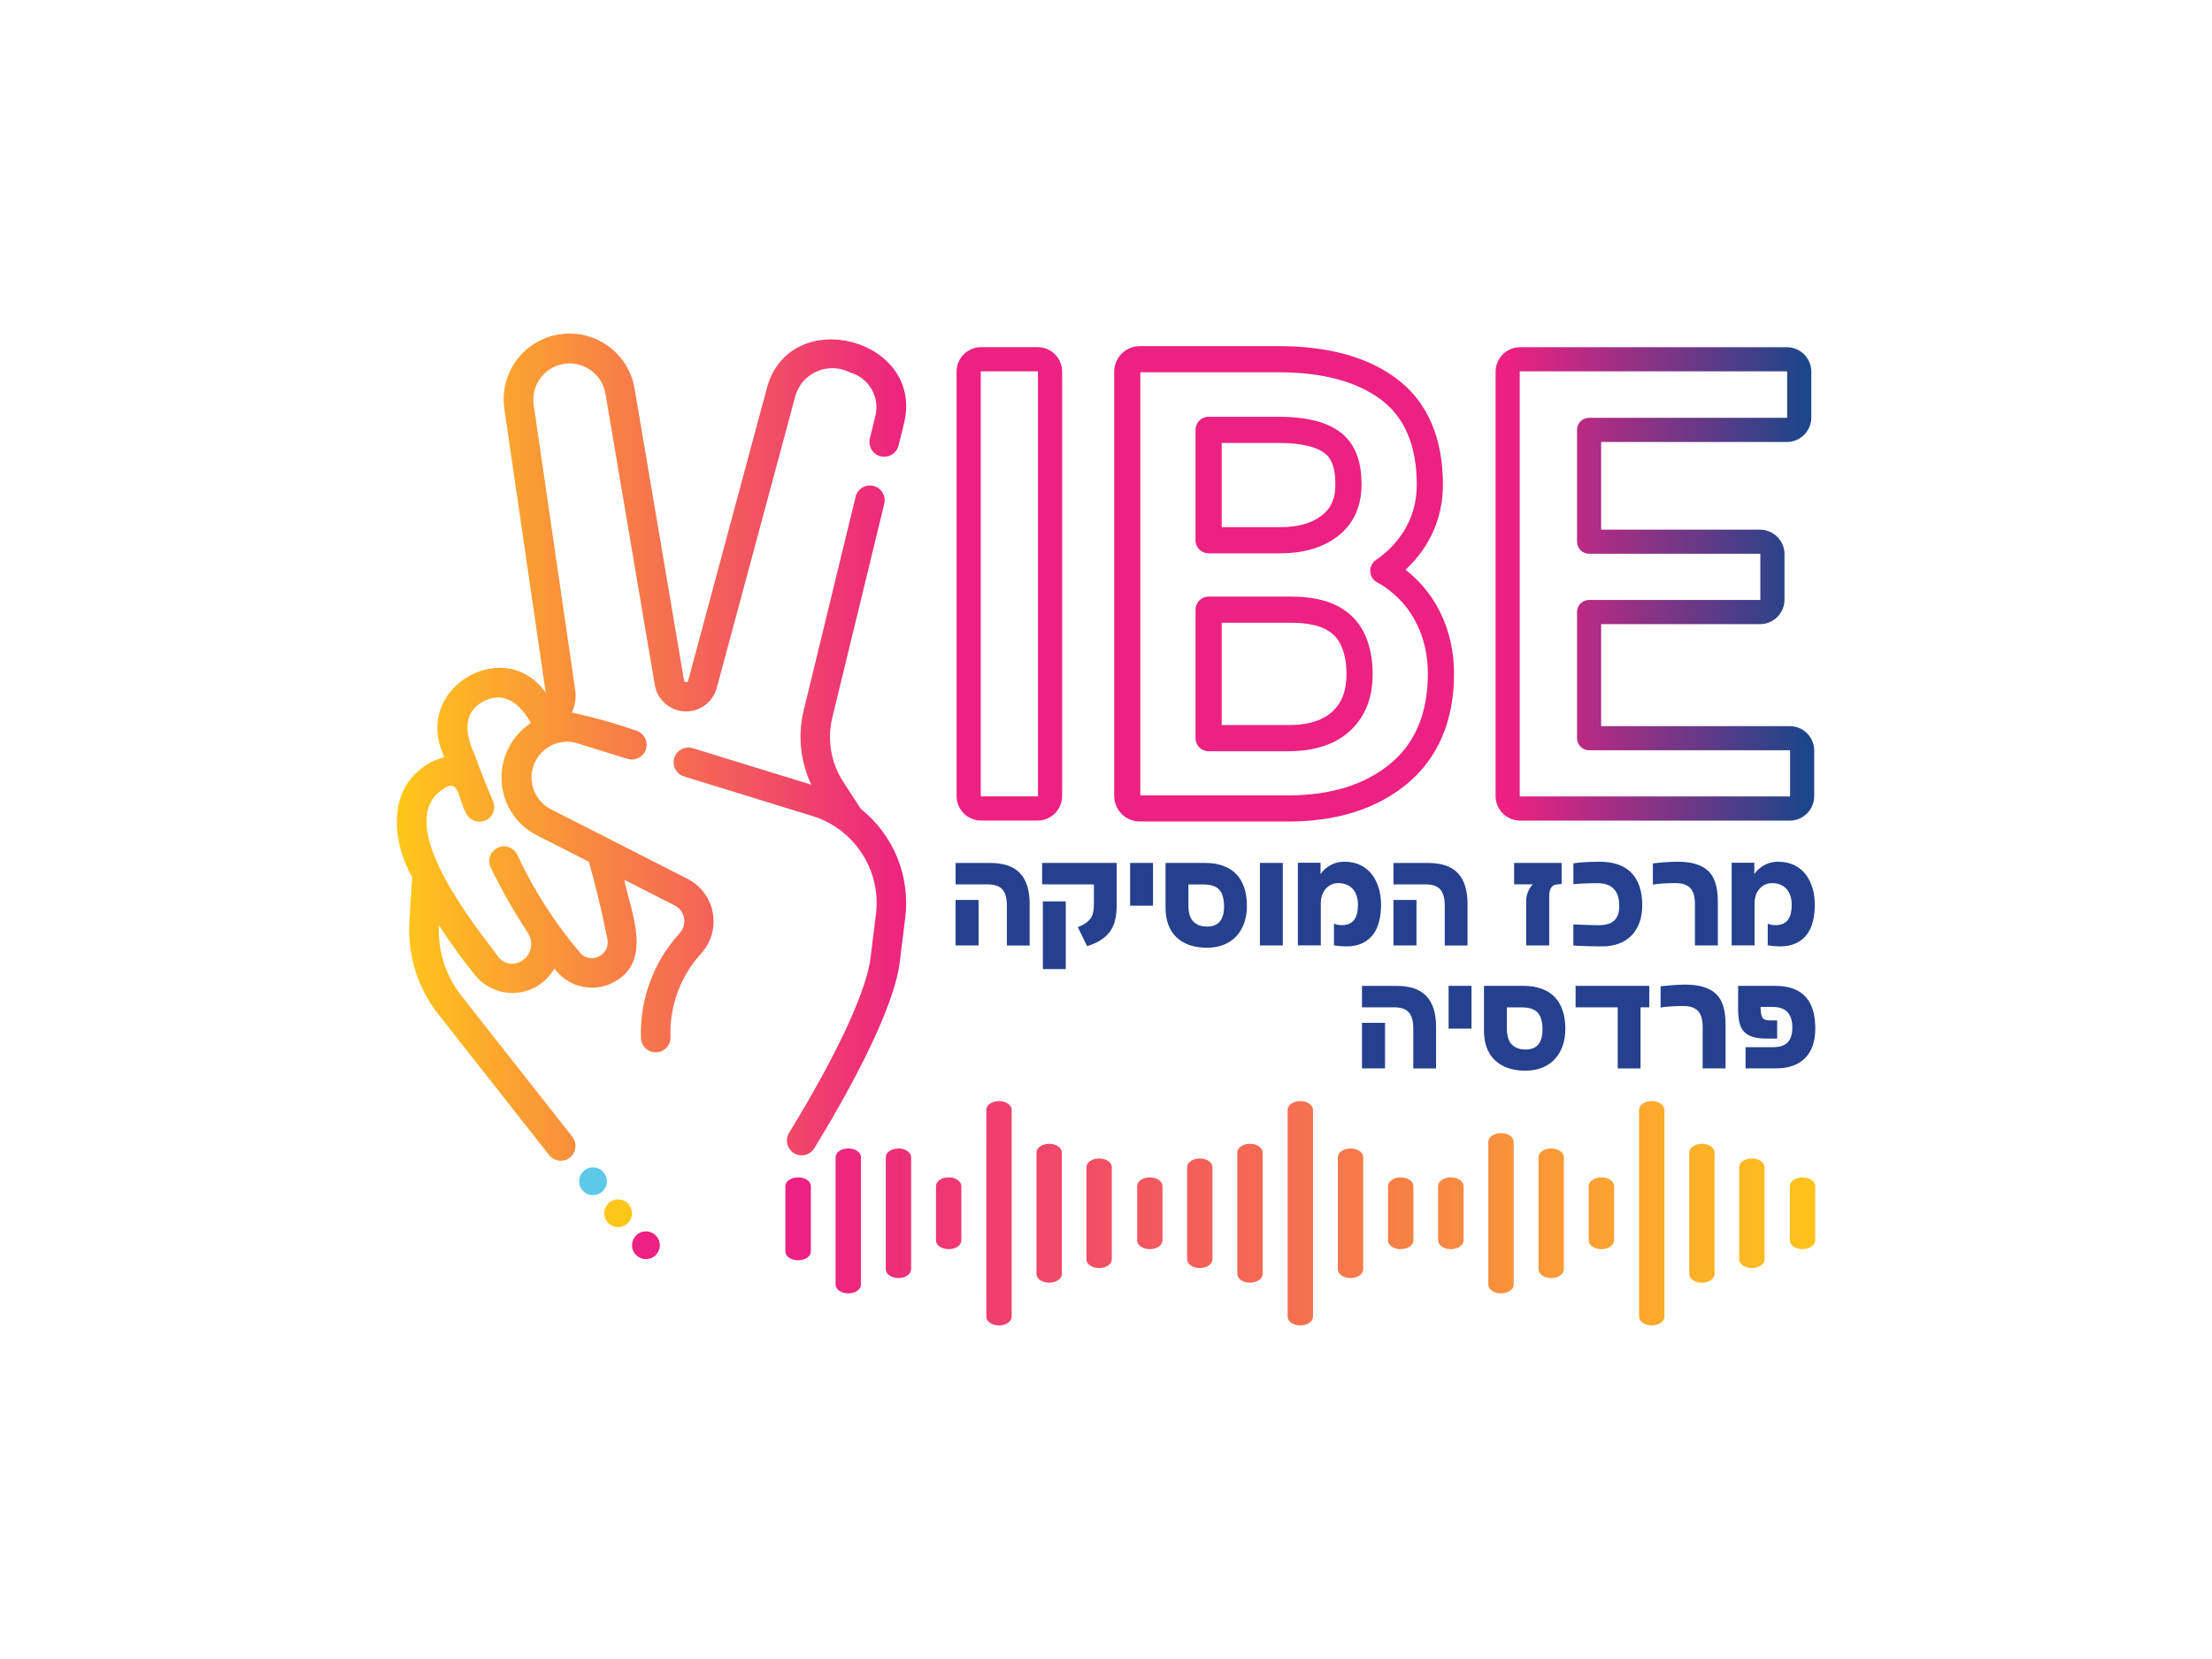
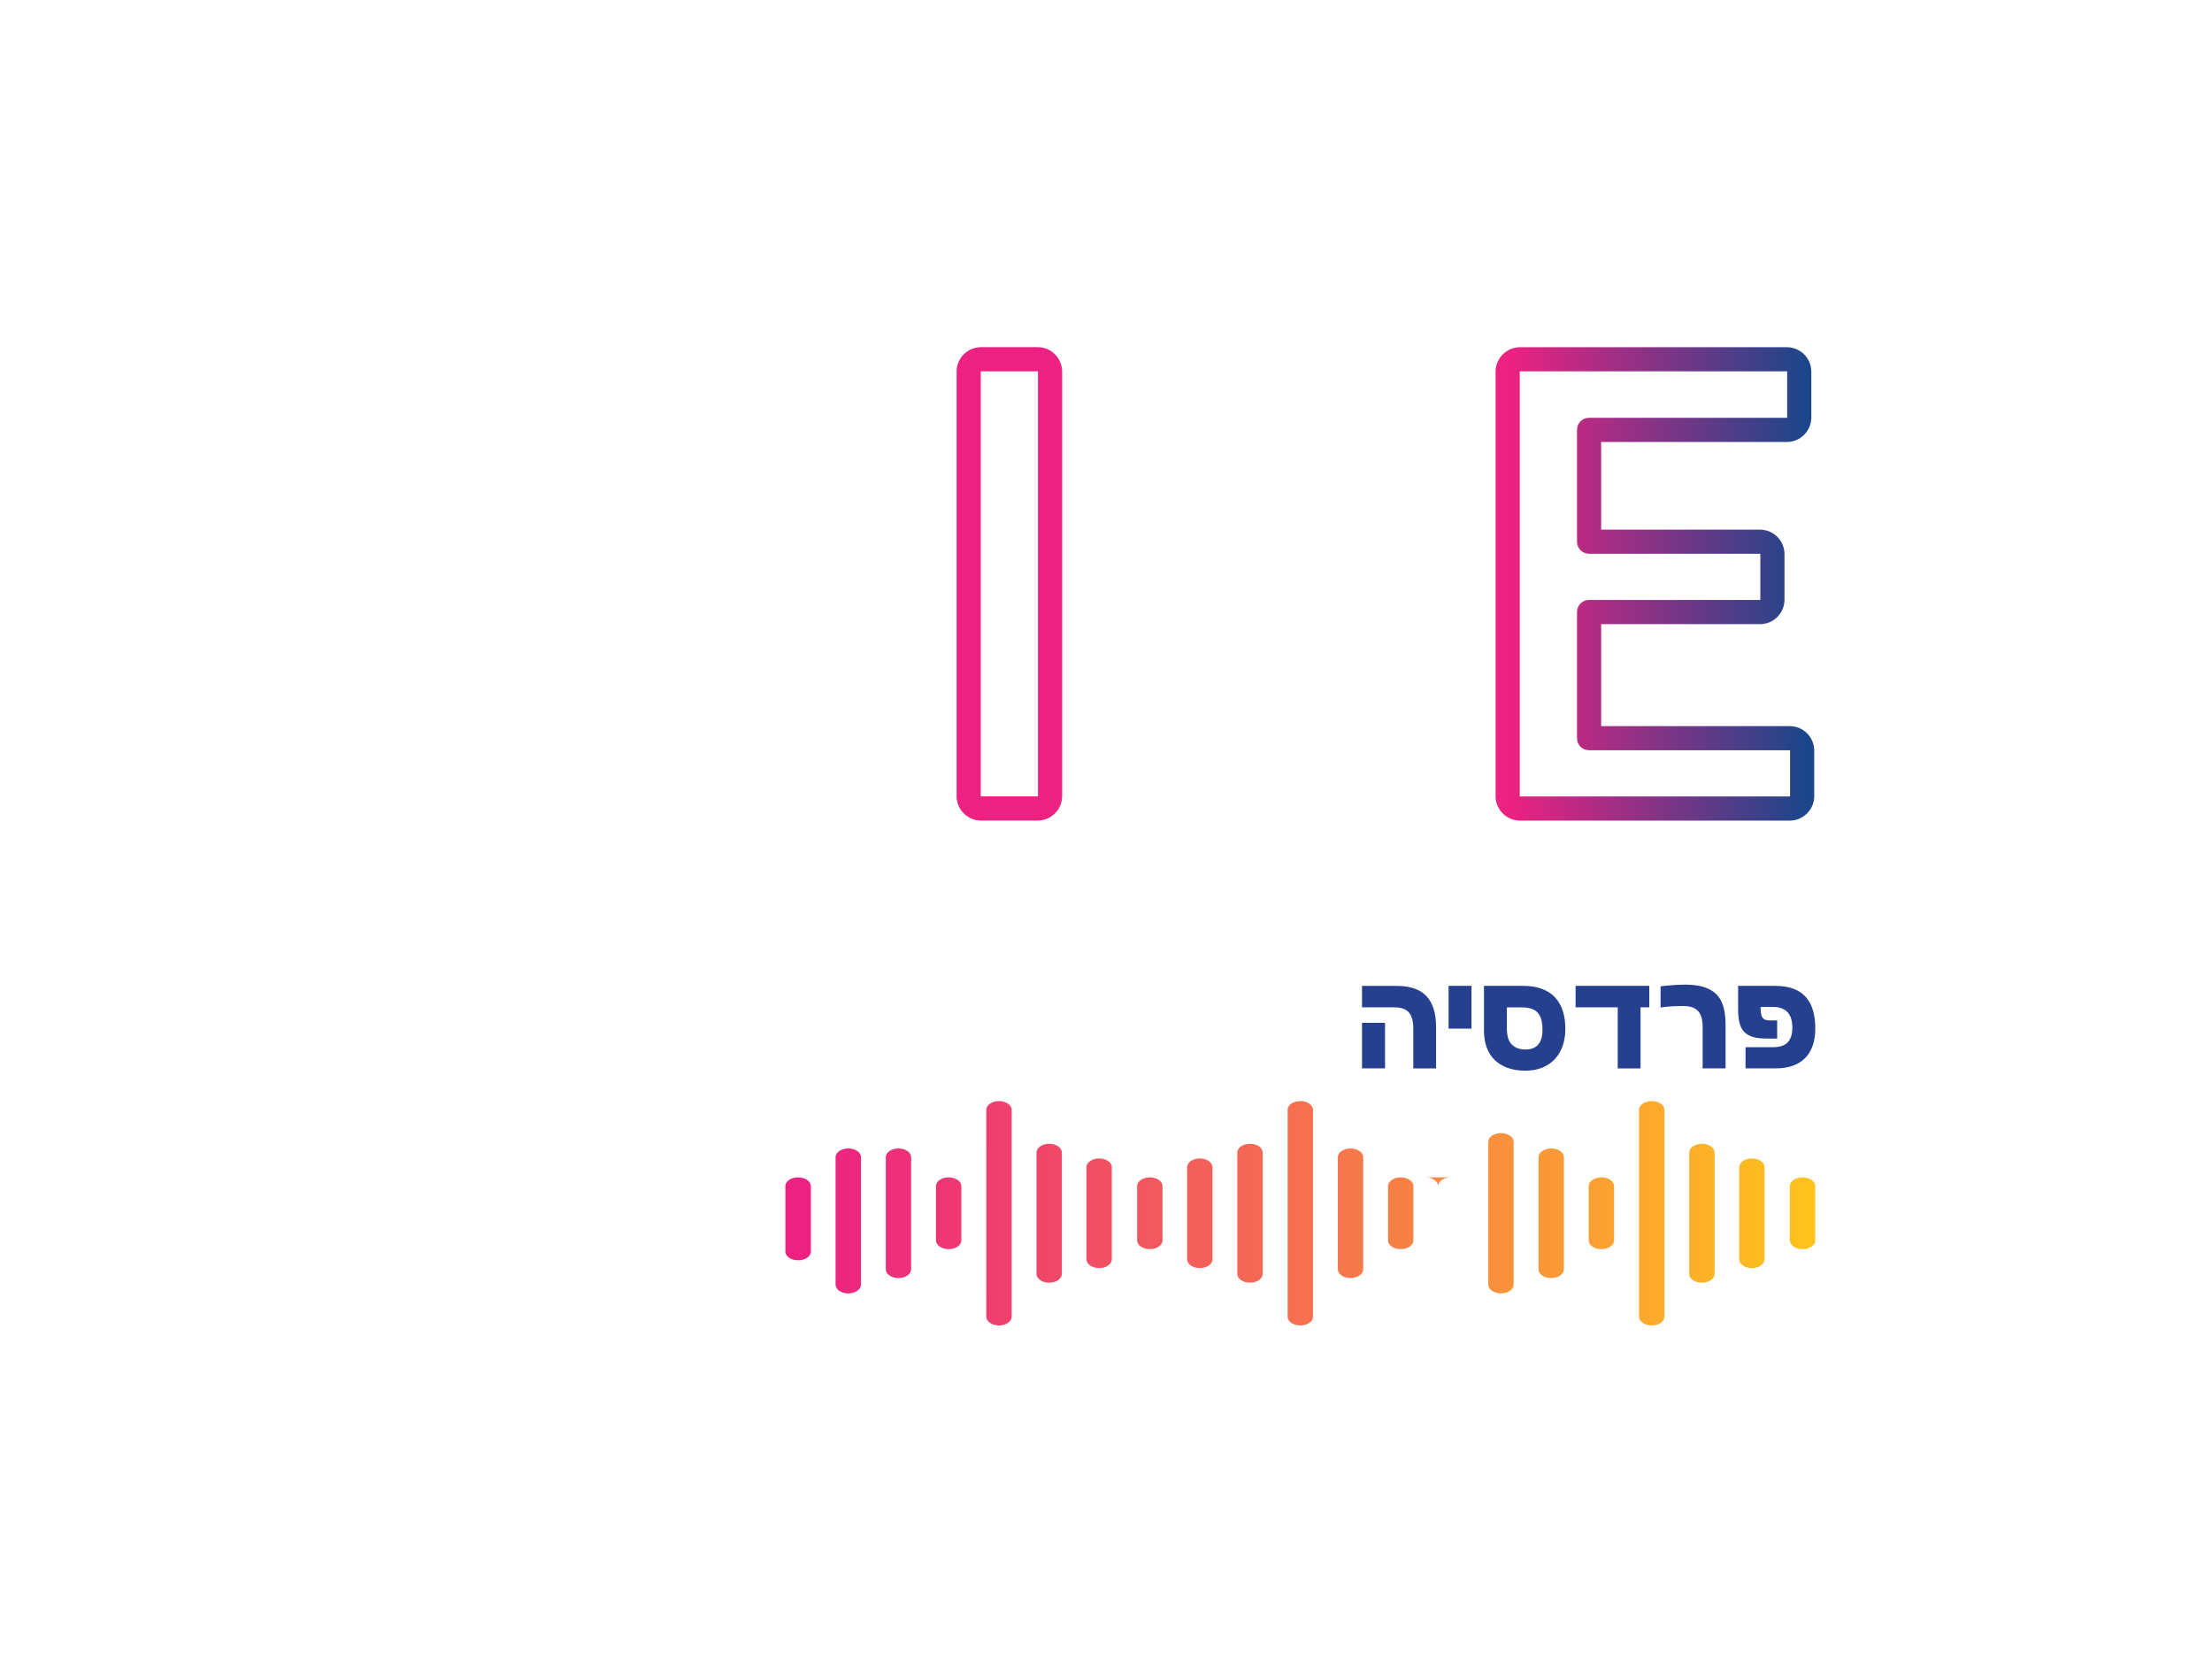
<svg xmlns="http://www.w3.org/2000/svg" id="Layer_1" data-name="Layer 1" width="640" height="480" viewBox="0 0 640 480">
  <defs>
    <clipPath id="clippath">
      <path d="M247.57,143.66l-15.05,61.94c-1.73,7.19-.95,14.76,2.22,21.44l-34.3-10.57c-2.26-.7-4.65.57-5.35,2.83-.7,2.26.57,4.65,2.82,5.35l37.31,11.5c12.04,3.8,19.69,15.6,18.24,28.14l-1.51,12.21c-.92,9.56-9.55,28.26-23.68,51.32-1.18,1.99-.56,4.55,1.39,5.79,2,1.26,4.64.67,5.9-1.32,8.69-14.18,23.47-40.17,24.88-54.85l1.5-12.11h0c1.4-11.97-3.48-23.82-12.91-31.33l-5.04-7.78c-3.58-5.49-4.73-12.21-3.18-18.58l15.05-61.95c.51-2.25-.86-4.51-3.1-5.09-.36-.09-.72-.14-1.07-.14-1.9,0-3.64,1.28-4.14,3.21M140.42,237.41c2.12-.93,3.12-3.37,2.25-5.52-2.09-4.95-3.75-9.15-5.42-13.77-2.44-5.15-3.5-11.49,1.96-14.81,6.28-3.86,11.35.23,14.37,5.88-5.29,3.5-8.47,9.42-8.47,15.76-.04,7.09,3.94,13.59,10.29,16.76l14.98,7.63c2.03,7.11,3.84,14.66,5.38,22.48.4,2.1-.72,4.19-2.69,5.02-1.68.76-3.66.41-4.98-.88-7.44-8.7-13.66-18.38-18.47-28.76-1.08-2.1-3.66-2.93-5.76-1.85-2.06,1.06-2.9,3.56-1.9,5.65,3.16,6.46,6.71,12.73,10.65,18.75,1.86,2.6,1.27,6.21-1.33,8.07-.4.29-.84.53-1.3.7-2.08.79-4.43.12-5.78-1.64-5.59-7.61-29.76-36.87-17.26-47.61,6.07-5.27,5.36,1.49,7.87,5.91.7,1.6,2.27,2.56,3.92,2.56.57,0,1.15-.12,1.71-.36M161.58,96.78c-10.18,1.73-17.13,11.26-15.66,21.48l11.97,82.16c-11.61-16.37-36.87-2.19-30.28,16.21.27.77.6,1.65.91,2.48-2.71.65-5.21,1.95-7.28,3.81-9.01,7.43-7.47,21.31-2,30.85l-.79,12.91c-.59,9.64,2.38,19.17,8.36,26.76l32.12,40.83c1.5,1.83,4.19,2.1,6.02.6,1.78-1.45,2.09-4.05.7-5.89l-32.12-40.83c-4.57-5.81-6.9-13.08-6.55-20.47,3.27,5.07,6.81,9.96,10.62,14.65,4.94,5.89,13.72,6.66,19.61,1.72,1.29-1.08,2.37-2.39,3.2-3.86,3.64,5.07,10.31,6.95,16.06,4.52,12.83-5.62,6.28-20.17,4.13-30.17l14.54,7.4c2.54,1.24,3.59,4.31,2.34,6.84-.23.46-.52.89-.87,1.26-7.53,8.26-11.53,19.13-11.16,30.3.08,2.36,2.05,4.21,4.41,4.13,2.36-.08,4.21-2.05,4.13-4.41,0,0,0-.01,0-.02-.32-8.99,2.92-17.74,9.03-24.34,5.04-5.73,4.48-14.47-1.26-19.5-.84-.73-1.76-1.37-2.75-1.88-9.76-5.03-30.12-15.3-39.74-20.24-5.05-2.69-6.96-8.96-4.27-14.01,1.27-2.39,3.43-4.18,6.01-5,1.94-.63,4.04-.64,5.98-.02l14.62,4.53c2.27.66,4.64-.64,5.3-2.91.65-2.21-.58-4.54-2.77-5.26-6.12-2.13-12.36-3.89-18.7-5.27.95-1.97,1.3-4.18,1.01-6.36l-12.07-82.86c-.7-5.76,3.41-10.99,9.17-11.69,5.51-.67,10.6,3.07,11.6,8.54l14.32,84.5c.9,4.99,5.67,8.32,10.67,7.42,3.45-.62,6.25-3.15,7.21-6.53l22.83-84.82c1.84-5.87,8.09-9.15,13.96-7.31.59.18,1.16.42,1.72.7,5.48,1.49,8.77,7.08,7.42,12.6l-1.62,6.58c-.53,2.3.9,4.6,3.2,5.13,2.25.52,4.51-.84,5.1-3.08l1.63-6.6c5.82-24.44-32.96-34.51-39.66-10.24l-22.84,84.86c-.18.69-1.1.41-1.18-.11l-14.32-84.51c-1.58-9.29-9.64-15.86-18.76-15.86-1.06,0-2.14.09-3.22.27" fill="none" />
    </clipPath>
    <linearGradient id="linear-gradient" x1="-1018.13" y1="139.35" x2="-1017.55" y2="139.35" gradientTransform="translate(257816.35 35484.39) scale(253.11 -253.11)" gradientUnits="userSpaceOnUse">
      <stop offset="0" stop-color="#ffc61a" />
      <stop offset="1" stop-color="#ec2181" />
    </linearGradient>
    <clipPath id="clippath-1">
      <rect x="23" y="-57" width="594" height="594" fill="none" />
    </clipPath>
    <linearGradient id="linear-gradient-2" x1="-1016.88" y1="137.26" x2="-1016.3" y2="137.26" gradientTransform="translate(149461.62 20285.02) scale(146.55 -146.55)" gradientUnits="userSpaceOnUse">
      <stop offset="0" stop-color="#ec2181" />
      <stop offset="1" stop-color="#1c468a" />
    </linearGradient>
    <clipPath id="clippath-2">
-       <path d="M230.92,340.65s-.01,0-.02,0c-2.02,0-3.67,1.13-3.67,2.53v18.93c0,1.4,1.64,2.53,3.67,2.53,0,0,.01,0,.02,0,0,0,.01,0,.02,0,2.03,0,3.67-1.13,3.67-2.53v-18.93c0-1.4-1.64-2.53-3.67-2.53,0,0-.01,0-.02,0M270.81,343.18v15.71c0,1.4,1.64,2.53,3.67,2.53s3.67-1.14,3.67-2.53v-15.71c0-1.4-1.64-2.53-3.67-2.53s-3.67,1.13-3.67,2.53M329.01,343.18v15.71c0,1.4,1.64,2.53,3.67,2.53s3.67-1.14,3.67-2.53v-15.71c0-1.4-1.64-2.53-3.67-2.53s-3.67,1.13-3.67,2.53M401.6,343.18v15.71c0,1.4,1.64,2.53,3.67,2.53s3.67-1.14,3.67-2.53v-15.71c0-1.4-1.64-2.53-3.67-2.53s-3.67,1.13-3.67,2.53M419.78,340.65s-.01,0-.02,0c-2.03,0-3.67,1.13-3.67,2.53v15.71c0,1.4,1.64,2.53,3.67,2.53,0,0,.01,0,.02,0,0,0,.01,0,.02,0,2.03,0,3.67-1.14,3.67-2.53v-15.71c0-1.4-1.64-2.53-3.67-2.53,0,0-.01,0-.02,0M459.66,343.18v15.71c0,1.4,1.64,2.53,3.67,2.53s3.67-1.14,3.67-2.53v-15.71c0-1.4-1.64-2.53-3.67-2.53s-3.67,1.13-3.67,2.53M517.87,343.18v15.71c0,1.4,1.64,2.53,3.67,2.53s3.67-1.14,3.67-2.53v-15.71c0-1.4-1.64-2.53-3.67-2.53s-3.67,1.13-3.67,2.53M314.34,337.71v26.65c0,1.4,1.64,2.53,3.67,2.53s3.67-1.13,3.67-2.53v-26.65c0-1.4-1.64-2.53-3.67-2.53s-3.67,1.14-3.67,2.53M343.47,337.71v26.65c0,1.4,1.64,2.53,3.67,2.53s3.67-1.13,3.67-2.53v-26.65c0-1.4-1.64-2.53-3.67-2.53s-3.67,1.14-3.67,2.53M503.2,337.71v26.65c0,1.4,1.64,2.53,3.67,2.53s3.67-1.13,3.67-2.53v-26.65c0-1.4-1.64-2.53-3.67-2.53s-3.67,1.14-3.67,2.53M256.28,334.82v32.43c0,1.4,1.64,2.53,3.67,2.53s3.67-1.13,3.67-2.53v-32.43c0-1.4-1.64-2.53-3.67-2.53s-3.67,1.13-3.67,2.53M387.08,334.82v32.43c0,1.4,1.64,2.53,3.67,2.53s3.67-1.13,3.67-2.53v-32.43c0-1.4-1.64-2.53-3.67-2.53s-3.67,1.13-3.67,2.53M445.14,334.82v32.43c0,1.4,1.64,2.53,3.67,2.53s3.67-1.13,3.67-2.53v-32.43c0-1.4-1.64-2.53-3.67-2.53s-3.67,1.13-3.67,2.53M241.76,334.81v36.88c0,1.4,1.64,2.53,3.67,2.53s3.67-1.13,3.67-2.53v-36.88c0-1.4-1.64-2.53-3.67-2.53s-3.67,1.14-3.67,2.53M299.89,333.47v35.12c0,1.4,1.64,2.53,3.67,2.53s3.67-1.13,3.67-2.53v-35.12c0-1.4-1.64-2.53-3.67-2.53s-3.67,1.13-3.67,2.53M357.99,333.47v35.12c0,1.4,1.64,2.53,3.67,2.53s3.67-1.13,3.67-2.53v-35.12c0-1.4-1.64-2.53-3.67-2.53s-3.67,1.13-3.67,2.53M488.75,333.47v35.12c0,1.4,1.64,2.53,3.67,2.53s3.67-1.13,3.67-2.53v-35.12c0-1.4-1.64-2.53-3.67-2.53s-3.67,1.13-3.67,2.53M430.61,330.38v41.3c0,1.4,1.64,2.53,3.67,2.53s3.67-1.13,3.67-2.53v-41.3c0-1.4-1.64-2.53-3.67-2.53s-3.67,1.14-3.67,2.53M285.37,321.11v59.85c0,1.4,1.64,2.53,3.67,2.53s3.67-1.13,3.67-2.53v-59.85c0-1.4-1.64-2.53-3.67-2.53s-3.67,1.13-3.67,2.53M372.55,321.11v59.85c0,1.4,1.64,2.53,3.67,2.53s3.67-1.13,3.67-2.53v-59.85c0-1.4-1.64-2.53-3.67-2.53s-3.67,1.13-3.67,2.53M474.23,321.11v59.85c0,1.4,1.64,2.53,3.67,2.53s3.67-1.13,3.67-2.53v-59.85c0-1.4-1.64-2.53-3.67-2.53s-3.67,1.13-3.67,2.53" fill="none" />
+       <path d="M230.92,340.65s-.01,0-.02,0c-2.02,0-3.67,1.13-3.67,2.53v18.93c0,1.4,1.64,2.53,3.67,2.53,0,0,.01,0,.02,0,0,0,.01,0,.02,0,2.03,0,3.67-1.13,3.67-2.53v-18.93c0-1.4-1.64-2.53-3.67-2.53,0,0-.01,0-.02,0M270.81,343.18v15.71c0,1.4,1.64,2.53,3.67,2.53s3.67-1.14,3.67-2.53v-15.71c0-1.4-1.64-2.53-3.67-2.53s-3.67,1.13-3.67,2.53M329.01,343.18v15.71c0,1.4,1.64,2.53,3.67,2.53s3.67-1.14,3.67-2.53v-15.71c0-1.4-1.64-2.53-3.67-2.53s-3.67,1.13-3.67,2.53M401.6,343.18v15.71c0,1.4,1.64,2.53,3.67,2.53s3.67-1.14,3.67-2.53v-15.71c0-1.4-1.64-2.53-3.67-2.53s-3.67,1.13-3.67,2.53M419.78,340.65s-.01,0-.02,0c-2.03,0-3.67,1.13-3.67,2.53v15.71v-15.71c0-1.4-1.64-2.53-3.67-2.53,0,0-.01,0-.02,0M459.66,343.18v15.71c0,1.4,1.64,2.53,3.67,2.53s3.67-1.14,3.67-2.53v-15.71c0-1.4-1.64-2.53-3.67-2.53s-3.67,1.13-3.67,2.53M517.87,343.18v15.71c0,1.4,1.64,2.53,3.67,2.53s3.67-1.14,3.67-2.53v-15.71c0-1.4-1.64-2.53-3.67-2.53s-3.67,1.13-3.67,2.53M314.34,337.71v26.65c0,1.4,1.64,2.53,3.67,2.53s3.67-1.13,3.67-2.53v-26.65c0-1.4-1.64-2.53-3.67-2.53s-3.67,1.14-3.67,2.53M343.47,337.71v26.65c0,1.4,1.64,2.53,3.67,2.53s3.67-1.13,3.67-2.53v-26.65c0-1.4-1.64-2.53-3.67-2.53s-3.67,1.14-3.67,2.53M503.2,337.71v26.65c0,1.4,1.64,2.53,3.67,2.53s3.67-1.13,3.67-2.53v-26.65c0-1.4-1.64-2.53-3.67-2.53s-3.67,1.14-3.67,2.53M256.28,334.82v32.43c0,1.4,1.64,2.53,3.67,2.53s3.67-1.13,3.67-2.53v-32.43c0-1.4-1.64-2.53-3.67-2.53s-3.67,1.13-3.67,2.53M387.08,334.82v32.43c0,1.4,1.64,2.53,3.67,2.53s3.67-1.13,3.67-2.53v-32.43c0-1.4-1.64-2.53-3.67-2.53s-3.67,1.13-3.67,2.53M445.14,334.82v32.43c0,1.4,1.64,2.53,3.67,2.53s3.67-1.13,3.67-2.53v-32.43c0-1.4-1.64-2.53-3.67-2.53s-3.67,1.13-3.67,2.53M241.76,334.81v36.88c0,1.4,1.64,2.53,3.67,2.53s3.67-1.13,3.67-2.53v-36.88c0-1.4-1.64-2.53-3.67-2.53s-3.67,1.14-3.67,2.53M299.89,333.47v35.12c0,1.4,1.64,2.53,3.67,2.53s3.67-1.13,3.67-2.53v-35.12c0-1.4-1.64-2.53-3.67-2.53s-3.67,1.13-3.67,2.53M357.99,333.47v35.12c0,1.4,1.64,2.53,3.67,2.53s3.67-1.13,3.67-2.53v-35.12c0-1.4-1.64-2.53-3.67-2.53s-3.67,1.13-3.67,2.53M488.75,333.47v35.12c0,1.4,1.64,2.53,3.67,2.53s3.67-1.13,3.67-2.53v-35.12c0-1.4-1.64-2.53-3.67-2.53s-3.67,1.13-3.67,2.53M430.61,330.38v41.3c0,1.4,1.64,2.53,3.67,2.53s3.67-1.13,3.67-2.53v-41.3c0-1.4-1.64-2.53-3.67-2.53s-3.67,1.14-3.67,2.53M285.37,321.11v59.85c0,1.4,1.64,2.53,3.67,2.53s3.67-1.13,3.67-2.53v-59.85c0-1.4-1.64-2.53-3.67-2.53s-3.67,1.13-3.67,2.53M372.55,321.11v59.85c0,1.4,1.64,2.53,3.67,2.53s3.67-1.13,3.67-2.53v-59.85c0-1.4-1.64-2.53-3.67-2.53s-3.67,1.13-3.67,2.53M474.23,321.11v59.85c0,1.4,1.64,2.53,3.67,2.53s3.67-1.13,3.67-2.53v-59.85c0-1.4-1.64-2.53-3.67-2.53s-3.67,1.13-3.67,2.53" fill="none" />
    </clipPath>
    <linearGradient id="linear-gradient-3" x1="-1020.24" y1="140.07" x2="-1019.66" y2="140.07" gradientTransform="translate(522258.76 72023.33) scale(511.67 -511.67)" gradientUnits="userSpaceOnUse">
      <stop offset="0" stop-color="#ec2181" />
      <stop offset="1" stop-color="#ffc61a" />
    </linearGradient>
    <clipPath id="clippath-3">
-       <rect x="23" y="-57" width="594" height="594" fill="none" />
-     </clipPath>
+       </clipPath>
  </defs>
  <g clip-path="url(#clippath)">
-     <rect x="112.21" y="87.86" width="155.17" height="248.5" fill="url(#linear-gradient)" />
-   </g>
+     </g>
  <g clip-path="url(#clippath-1)">
    <path d="M303.81,230.32h-3.49v-122.79c0-.06-.04-.1-.1-.1h-16.36c-.06,0-.1.04-.1.1v122.79c0,.06.05.1.1.1h16.36c.05,0,.1-.05.1-.1h6.99c0,3.91-3.17,7.09-7.09,7.09h-16.36c-3.92,0-7.09-3.18-7.09-7.09v-122.79c0-3.91,3.17-7.09,7.09-7.09h16.36c3.92,0,7.09,3.17,7.09,7.09v122.79h-3.49ZM459.77,213.57h-3.49v-36.5c0-.92.37-1.82,1.02-2.47s1.55-1.02,2.47-1.02h49.45c.06,0,.1-.04.1-.1v-13.16c0-.06-.04-.1-.1-.1h-49.45c-.92,0-1.82-.37-2.47-1.02s-1.02-1.55-1.02-2.47v-32.36c0-.92.37-1.82,1.02-2.47s1.55-1.02,2.47-1.02h57.21c.06,0,.1-.04.1-.1v-13.24c0-.06-.04-.1-.1-.1h-77.17c-.06,0-.1.05-.1.1v122.79c0,.06.05.1.1.1h78.01c.05,0,.1-.05.1-.1v-13.16c0-.06-.04-.1-.1-.1h-58.05c-.92,0-1.82-.37-2.47-1.02s-1.02-1.55-1.02-2.47h3.49v-3.49h58.05c3.92,0,7.09,3.18,7.09,7.09v13.16c0,3.91-3.17,7.09-7.09,7.09h-78.01c-3.92,0-7.09-3.18-7.09-7.09v-122.79c0-3.91,3.17-7.09,7.09-7.09h77.17c3.92,0,7.09,3.18,7.09,7.09v13.24c0,3.91-3.17,7.09-7.09,7.09h-53.72v25.37h45.96c3.92,0,7.09,3.18,7.09,7.09v13.16c0,3.91-3.17,7.09-7.09,7.09h-45.96v33s-3.49,0-3.49,0v-3.49,3.49Z" fill="url(#linear-gradient-2)" />
    <path d="M524.54,292.34c-.44-1.53-1.13-2.82-2.07-3.88-.94-1.05-2.14-1.85-3.61-2.4-1.47-.55-3.24-.82-5.29-.82h-10.68v6.79c0,1.48.13,2.75.38,3.82.25,1.07.69,1.94,1.31,2.63.62.69,1.47,1.19,2.53,1.52,1.06.33,2.41.49,4.04.49h3.04v-5.26h-2.17c-.5,0-.92-.06-1.26-.18-.34-.12-.61-.33-.81-.63-.21-.3-.35-.7-.43-1.2-.08-.5-.13-1.13-.13-1.88h3.54c3.77,0,5.65,2,5.65,5.99,0,1.86-.44,3.27-1.31,4.22-.88.95-2.3,1.43-4.27,1.43h-7.96v6.13h8.81c1.81,0,3.43-.25,4.84-.75s2.6-1.24,3.57-2.21c.97-.97,1.7-2.17,2.21-3.6.5-1.43.75-3.09.75-4.96,0-1.97-.22-3.72-.66-5.25M499.27,297.15c0-.91-.03-1.81-.09-2.7-.06-.88-.19-1.73-.38-2.55-.19-.82-.47-1.58-.82-2.3-.36-.72-.83-1.37-1.43-1.97-.55-.53-1.17-.98-1.86-1.34-.69-.36-1.43-.64-2.21-.85-.78-.21-1.59-.35-2.42-.43-.84-.08-1.68-.13-2.52-.13-.7,0-1.41.02-2.14.06-.72.04-1.41.08-2.05.14-.64.05-1.22.11-1.73.16-.51.05-.9.1-1.16.13v6.13h.02c.3-.06.71-.12,1.21-.17.5-.05,1.05-.1,1.65-.14.59-.04,1.21-.07,1.85-.09.64-.02,1.25-.03,1.83-.03,1.05,0,1.94.13,2.65.4.72.27,1.29.66,1.73,1.17.43.51.75,1.15.94,1.91.19.76.29,1.65.29,2.65v11.91h6.63v-11.96ZM477.18,285.24h-21.31v6.2h12.19v17.68h6.59v-17.68h2.54v-6.2ZM441.34,303.65c-1.66,0-2.97-.48-3.92-1.44-.95-.96-1.43-2.48-1.43-4.57v-6.17h4.37c1.08,0,2,.13,2.76.39.75.26,1.36.66,1.83,1.19.46.53.8,1.2,1.02,2.01.21.81.32,1.75.32,2.84,0,3.84-1.65,5.76-4.94,5.76M452.13,292.4c-.51-1.54-1.27-2.84-2.28-3.9-1.01-1.06-2.27-1.87-3.79-2.42-1.52-.56-3.28-.84-5.29-.84h-11.41v13.06c0,1.75.26,3.34.78,4.76.52,1.42,1.28,2.62,2.3,3.61,1.01.99,2.27,1.76,3.76,2.3,1.49.54,3.22.81,5.17.81,1.8,0,3.41-.29,4.84-.87,1.43-.58,2.63-1.4,3.62-2.45.99-1.05,1.75-2.32,2.28-3.82.53-1.49.79-3.16.79-4.99,0-1.97-.26-3.72-.77-5.26M425.75,285.24h-6.63v12.37h6.63v-12.37ZM400.73,295.94h-6.66v13.17h6.66v-13.17ZM415.5,297.11c0-3.93-.92-6.9-2.77-8.88-1.84-1.99-4.73-2.98-8.67-2.98h-9.99v6.2h9.33c1.97,0,3.38.49,4.23,1.48.85.98,1.28,2.53,1.28,4.65v11.55h6.59v-12.01Z" fill="#25408e" />
-     <path d="M524.41,257c-.43-1.52-1.07-2.84-1.94-3.98-.87-1.14-1.97-2.04-3.3-2.7-1.33-.66-2.92-1-4.75-1-.55,0-1.13.06-1.75.18-.62.12-1.23.33-1.83.62-.6.29-1.19.66-1.75,1.12-.56.46-1.07,1.02-1.51,1.69v-3.32h-6.56v23.92h6.63v-12.42c0-.61.1-1.24.3-1.9.2-.66.51-1.26.93-1.81.42-.55.95-1,1.59-1.35.64-.35,1.4-.53,2.26-.53.91,0,1.72.15,2.42.45.7.3,1.3.72,1.78,1.27.49.55.85,1.21,1.1,1.99.24.78.37,1.65.37,2.63,0,.87-.08,1.66-.25,2.38-.17.72-.43,1.33-.8,1.84-.37.51-.85.9-1.44,1.18-.59.27-1.32.41-2.17.41-.35,0-.64-.02-.86-.05-.22-.03-.41-.06-.57-.1-.16-.04-.3-.08-.41-.13-.11-.05-.23-.08-.35-.11h-.09v6.24c.56.09,1.15.16,1.77.22.62.05,1.19.08,1.73.08,1.88,0,3.46-.31,4.75-.94,1.29-.63,2.33-1.48,3.12-2.56.79-1.08,1.36-2.35,1.72-3.81.35-1.46.53-3.02.53-4.7s-.21-3.32-.64-4.84M497.03,261.59c0-.91-.03-1.81-.09-2.7-.06-.88-.19-1.73-.38-2.55-.19-.82-.47-1.58-.82-2.3-.36-.72-.83-1.37-1.43-1.97-.55-.53-1.17-.98-1.86-1.34-.69-.36-1.43-.64-2.21-.85-.78-.21-1.59-.35-2.42-.43-.84-.08-1.68-.13-2.52-.13-.7,0-1.41.02-2.14.06-.72.04-1.41.08-2.05.14-.64.05-1.22.11-1.73.16-.51.05-.9.1-1.15.13v6.13h.02c.3-.06.71-.12,1.21-.17.5-.05,1.05-.1,1.65-.14.59-.04,1.21-.07,1.85-.09.64-.02,1.25-.03,1.83-.03,1.05,0,1.94.13,2.65.4.72.27,1.29.66,1.73,1.17.43.51.75,1.15.94,1.91.19.76.29,1.65.29,2.65v11.91h6.63v-11.96ZM474.31,256.33c-.56-1.57-1.36-2.87-2.4-3.91-1.04-1.04-2.33-1.81-3.84-2.32-1.52-.51-3.24-.77-5.16-.77-.76,0-1.51.01-2.25.03-.74.02-1.44.05-2.12.09-.67.04-1.29.09-1.85.15-.56.06-1.05.12-1.46.18v6.04h.07c.35-.05.79-.08,1.33-.11.53-.03,1.11-.06,1.73-.09.62-.03,1.26-.05,1.92-.07.66-.02,1.3-.02,1.91-.02.98,0,1.85.12,2.63.37.78.24,1.44.63,1.99,1.17.55.53.97,1.22,1.26,2.05.29.83.43,1.83.43,2.98,0,1.04-.13,1.91-.4,2.62-.27.71-.66,1.28-1.17,1.73-.51.44-1.15.76-1.91.95-.76.19-1.64.29-2.63.29-.53,0-1.13-.01-1.8-.03-.66-.02-1.32-.05-1.98-.07-.66-.02-1.27-.05-1.83-.07-.56-.02-1.01-.03-1.35-.03h-.21v6.08c.47.03,1.04.06,1.7.09.66.03,1.37.06,2.13.08.75.02,1.52.04,2.3.06.78.02,1.51.02,2.2.02,1.78,0,3.39-.27,4.83-.8,1.43-.53,2.65-1.31,3.65-2.33,1-1.02,1.77-2.27,2.31-3.75.54-1.48.81-3.16.81-5.05,0-2.12-.28-3.96-.83-5.53M451.82,249.67h-13.74v6.2h5.44c-.34.31-.62.66-.87,1.06-.24.4-.45.82-.61,1.24-.16.42-.28.82-.35,1.21-.08.39-.11.73-.11,1.02v13.15h6.66v-14.52c0-.52.06-.97.18-1.36.12-.39.28-.71.48-.97.2-.26.42-.45.67-.58.25-.13.51-.2.77-.22l1.49-.14v-6.08ZM409.83,260.38h-6.66v13.17h6.66v-13.17ZM424.6,261.54c0-3.93-.92-6.9-2.77-8.88-1.84-1.99-4.73-2.98-8.67-2.98h-9.99v6.2h9.33c1.97,0,3.38.49,4.23,1.48.85.98,1.28,2.53,1.28,4.65v11.55h6.59v-12.01ZM398.9,257c-.43-1.52-1.07-2.84-1.94-3.98-.87-1.14-1.97-2.04-3.3-2.7-1.33-.66-2.92-1-4.74-1-.55,0-1.13.06-1.75.18-.62.12-1.23.33-1.83.62-.6.29-1.19.66-1.75,1.12-.56.46-1.07,1.02-1.51,1.69v-3.32h-6.56v23.92h6.63v-12.42c0-.61.1-1.24.3-1.9.2-.66.51-1.26.93-1.81.42-.55.95-1,1.59-1.35.64-.35,1.39-.53,2.26-.53.91,0,1.72.15,2.42.45.7.3,1.3.72,1.78,1.27.49.55.85,1.21,1.1,1.99.24.78.37,1.65.37,2.63,0,.87-.08,1.66-.25,2.38-.17.72-.43,1.33-.8,1.84-.37.51-.85.9-1.44,1.18-.59.27-1.32.41-2.17.41-.35,0-.64-.02-.86-.05-.22-.03-.41-.06-.57-.1-.16-.04-.3-.08-.41-.13-.11-.05-.23-.08-.35-.11h-.09v6.24c.56.09,1.15.16,1.77.22.62.05,1.19.08,1.73.08,1.88,0,3.46-.31,4.75-.94,1.29-.63,2.33-1.48,3.12-2.56.79-1.08,1.36-2.35,1.72-3.81s.53-3.02.53-4.7-.21-3.32-.64-4.84M371.16,249.67h-6.63v23.88h6.63v-23.88ZM349.2,268.08c-1.66,0-2.97-.48-3.92-1.44-.95-.96-1.43-2.48-1.43-4.57v-6.17h4.37c1.08,0,2,.13,2.76.39.75.26,1.36.66,1.83,1.19.46.53.8,1.2,1.02,2.01s.32,1.75.32,2.84c0,3.84-1.65,5.76-4.94,5.76M359.99,256.83c-.51-1.54-1.27-2.84-2.28-3.9-1.01-1.06-2.27-1.87-3.78-2.42-1.52-.56-3.28-.84-5.29-.84h-11.41v13.06c0,1.75.26,3.34.78,4.76.52,1.42,1.28,2.62,2.3,3.61,1.01.99,2.27,1.76,3.76,2.3,1.49.54,3.22.81,5.17.81,1.8,0,3.41-.29,4.84-.87,1.43-.58,2.63-1.4,3.62-2.45.99-1.05,1.75-2.32,2.28-3.82.53-1.49.79-3.16.79-4.99,0-1.97-.26-3.72-.77-5.26M333.61,249.67h-6.63v12.37h6.63v-12.37ZM308.36,260.79h-6.63v19.6h6.63v-19.6ZM323.11,249.67h-21.59v6.2l14.98.02v5.81c0,.88-.08,1.66-.23,2.32-.15.66-.41,1.25-.78,1.76-.37.51-.85.96-1.44,1.36-.59.4-1.33.77-2.2,1.12l2.68,5.49c1.75-.55,3.19-1.21,4.31-1.99,1.12-.78,1.99-1.67,2.62-2.69.62-1.01,1.06-2.14,1.29-3.38.24-1.24.35-2.6.35-4.06v-11.96ZM283.13,260.38h-6.66v13.17h6.66v-13.17ZM297.91,261.54c0-3.93-.92-6.9-2.77-8.88-1.84-1.99-4.73-2.98-8.67-2.98h-9.99v6.2h9.33c1.97,0,3.38.49,4.23,1.48.85.98,1.28,2.53,1.28,4.65v11.55h6.59v-12.01Z" fill="#25408e" />
  </g>
  <g clip-path="url(#clippath-2)">
    <rect x="227.23" y="318.58" width="297.97" height="64.91" fill="url(#linear-gradient-3)" />
  </g>
  <g clip-path="url(#clippath-3)">
    <path d="M171.57,345.8c2.22,0,4.02-1.8,4.02-4.02s-1.8-4.02-4.02-4.02-4.02,1.8-4.02,4.02,1.8,4.02,4.02,4.02" fill="#5cc9e8" />
    <path d="M178.84,355.06c2.22,0,4.02-1.8,4.02-4.02s-1.8-4.02-4.02-4.02-4.02,1.8-4.02,4.02,1.8,4.02,4.02,4.02" fill="#ffc61a" />
-     <path d="M186.89,364.31c2.22,0,4.02-1.8,4.02-4.02s-1.8-4.02-4.02-4.02-4.02,1.8-4.02,4.02,1.8,4.02,4.02,4.02" fill="#ec2181" />
-     <path d="M393.36,195.07c0,5.77-1.7,10.18-5.2,13.5-3.51,3.32-8.69,5-15.41,5h-23.06v-37.17h23.82c4.9,0,8.84.77,11.74,2.29,2.76,1.45,4.73,3.45,6.03,6.11,1.39,2.84,2.09,6.3,2.09,10.28ZM390.15,140.08c0,5.15-1.66,9.01-5.09,11.81-3.59,2.93-8.5,4.42-14.59,4.42h-20.78v-31.94h20.36c7.13,0,12.38,1.29,15.62,3.83,3.02,2.37,4.48,6.25,4.48,11.89ZM402.69,166.63c-.77-.53-1.58-1.02-2.46-1.47,3.71-2.56,6.73-5.67,9.03-9.28,2.94-4.64,4.44-9.9,4.44-15.63,0-12.57-4.07-21.93-12.09-27.82-7.68-5.64-18.3-8.5-31.56-8.5h-40.31c-1.99,0-3.59,1.61-3.59,3.59v122.79c0,1.98,1.61,3.6,3.59,3.6h43.01c13.05,0,23.73-3.33,31.75-9.88,8.23-6.73,12.41-16.54,12.41-29.14,0-5.81-1.22-11.23-3.62-16.09-2.43-4.92-6-9.02-10.6-12.17Z" fill="none" stroke="#ec2181" stroke-linecap="round" stroke-linejoin="round" stroke-width="7.57" />
  </g>
</svg>